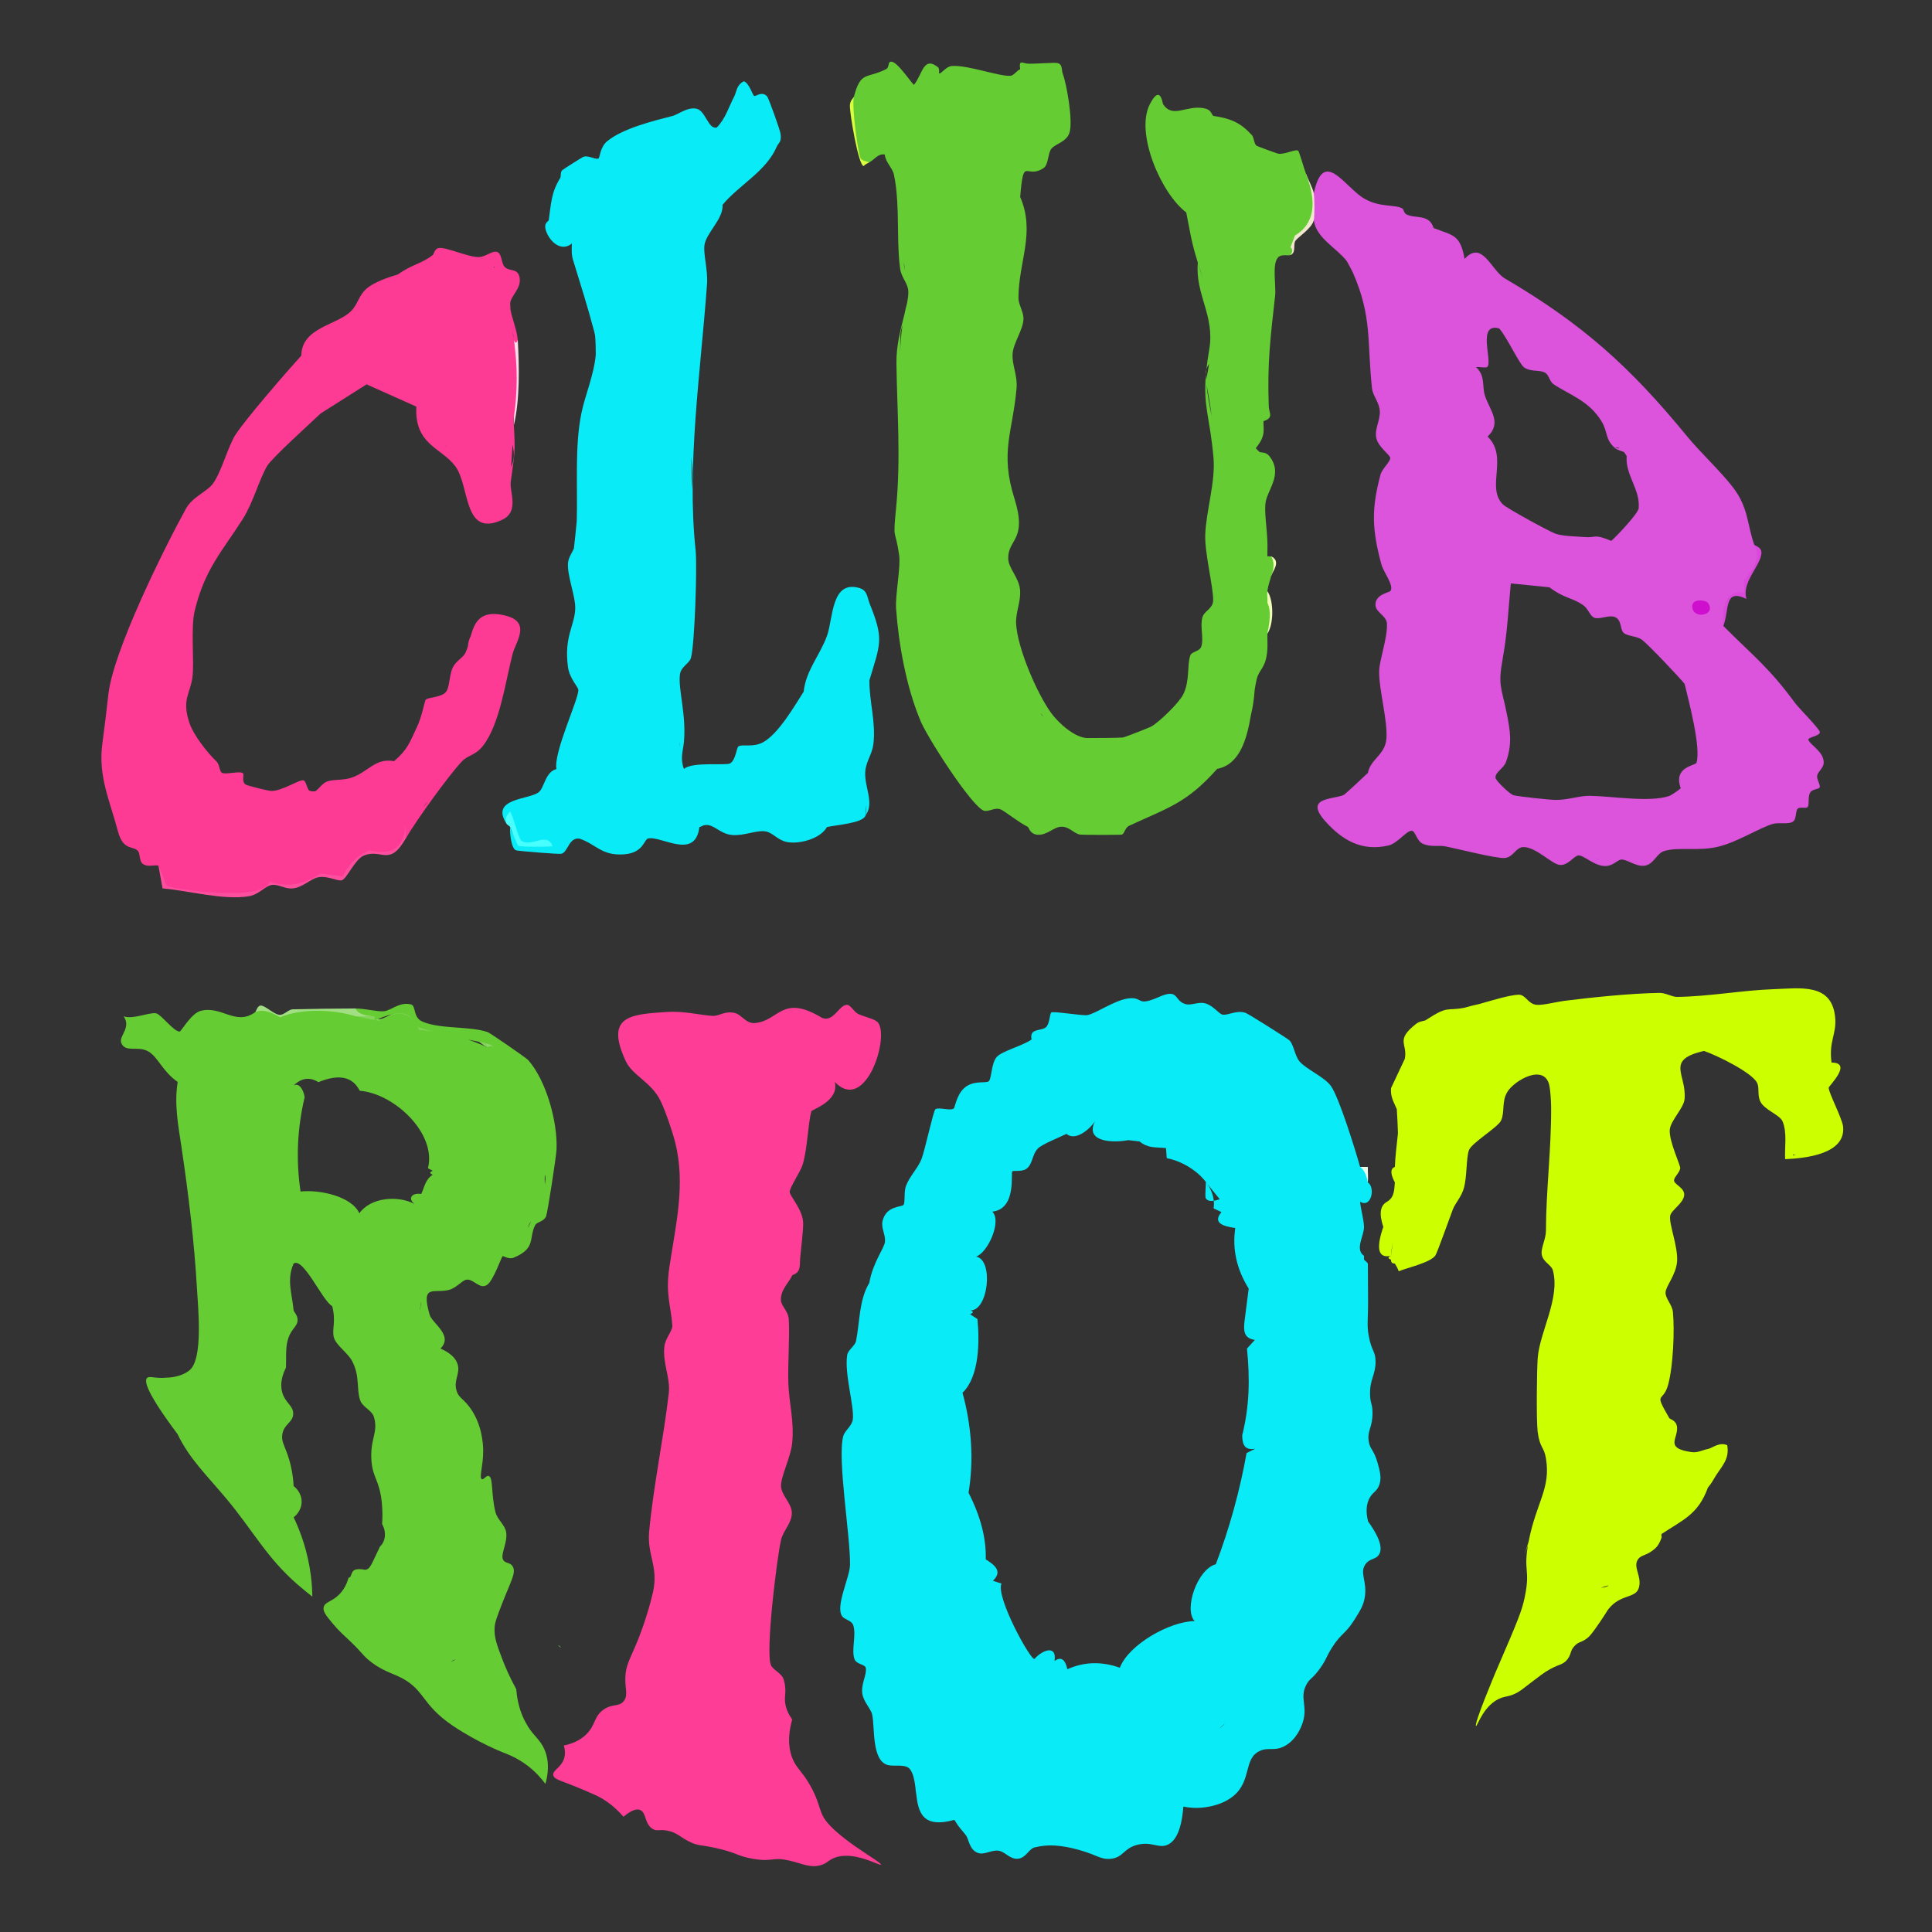
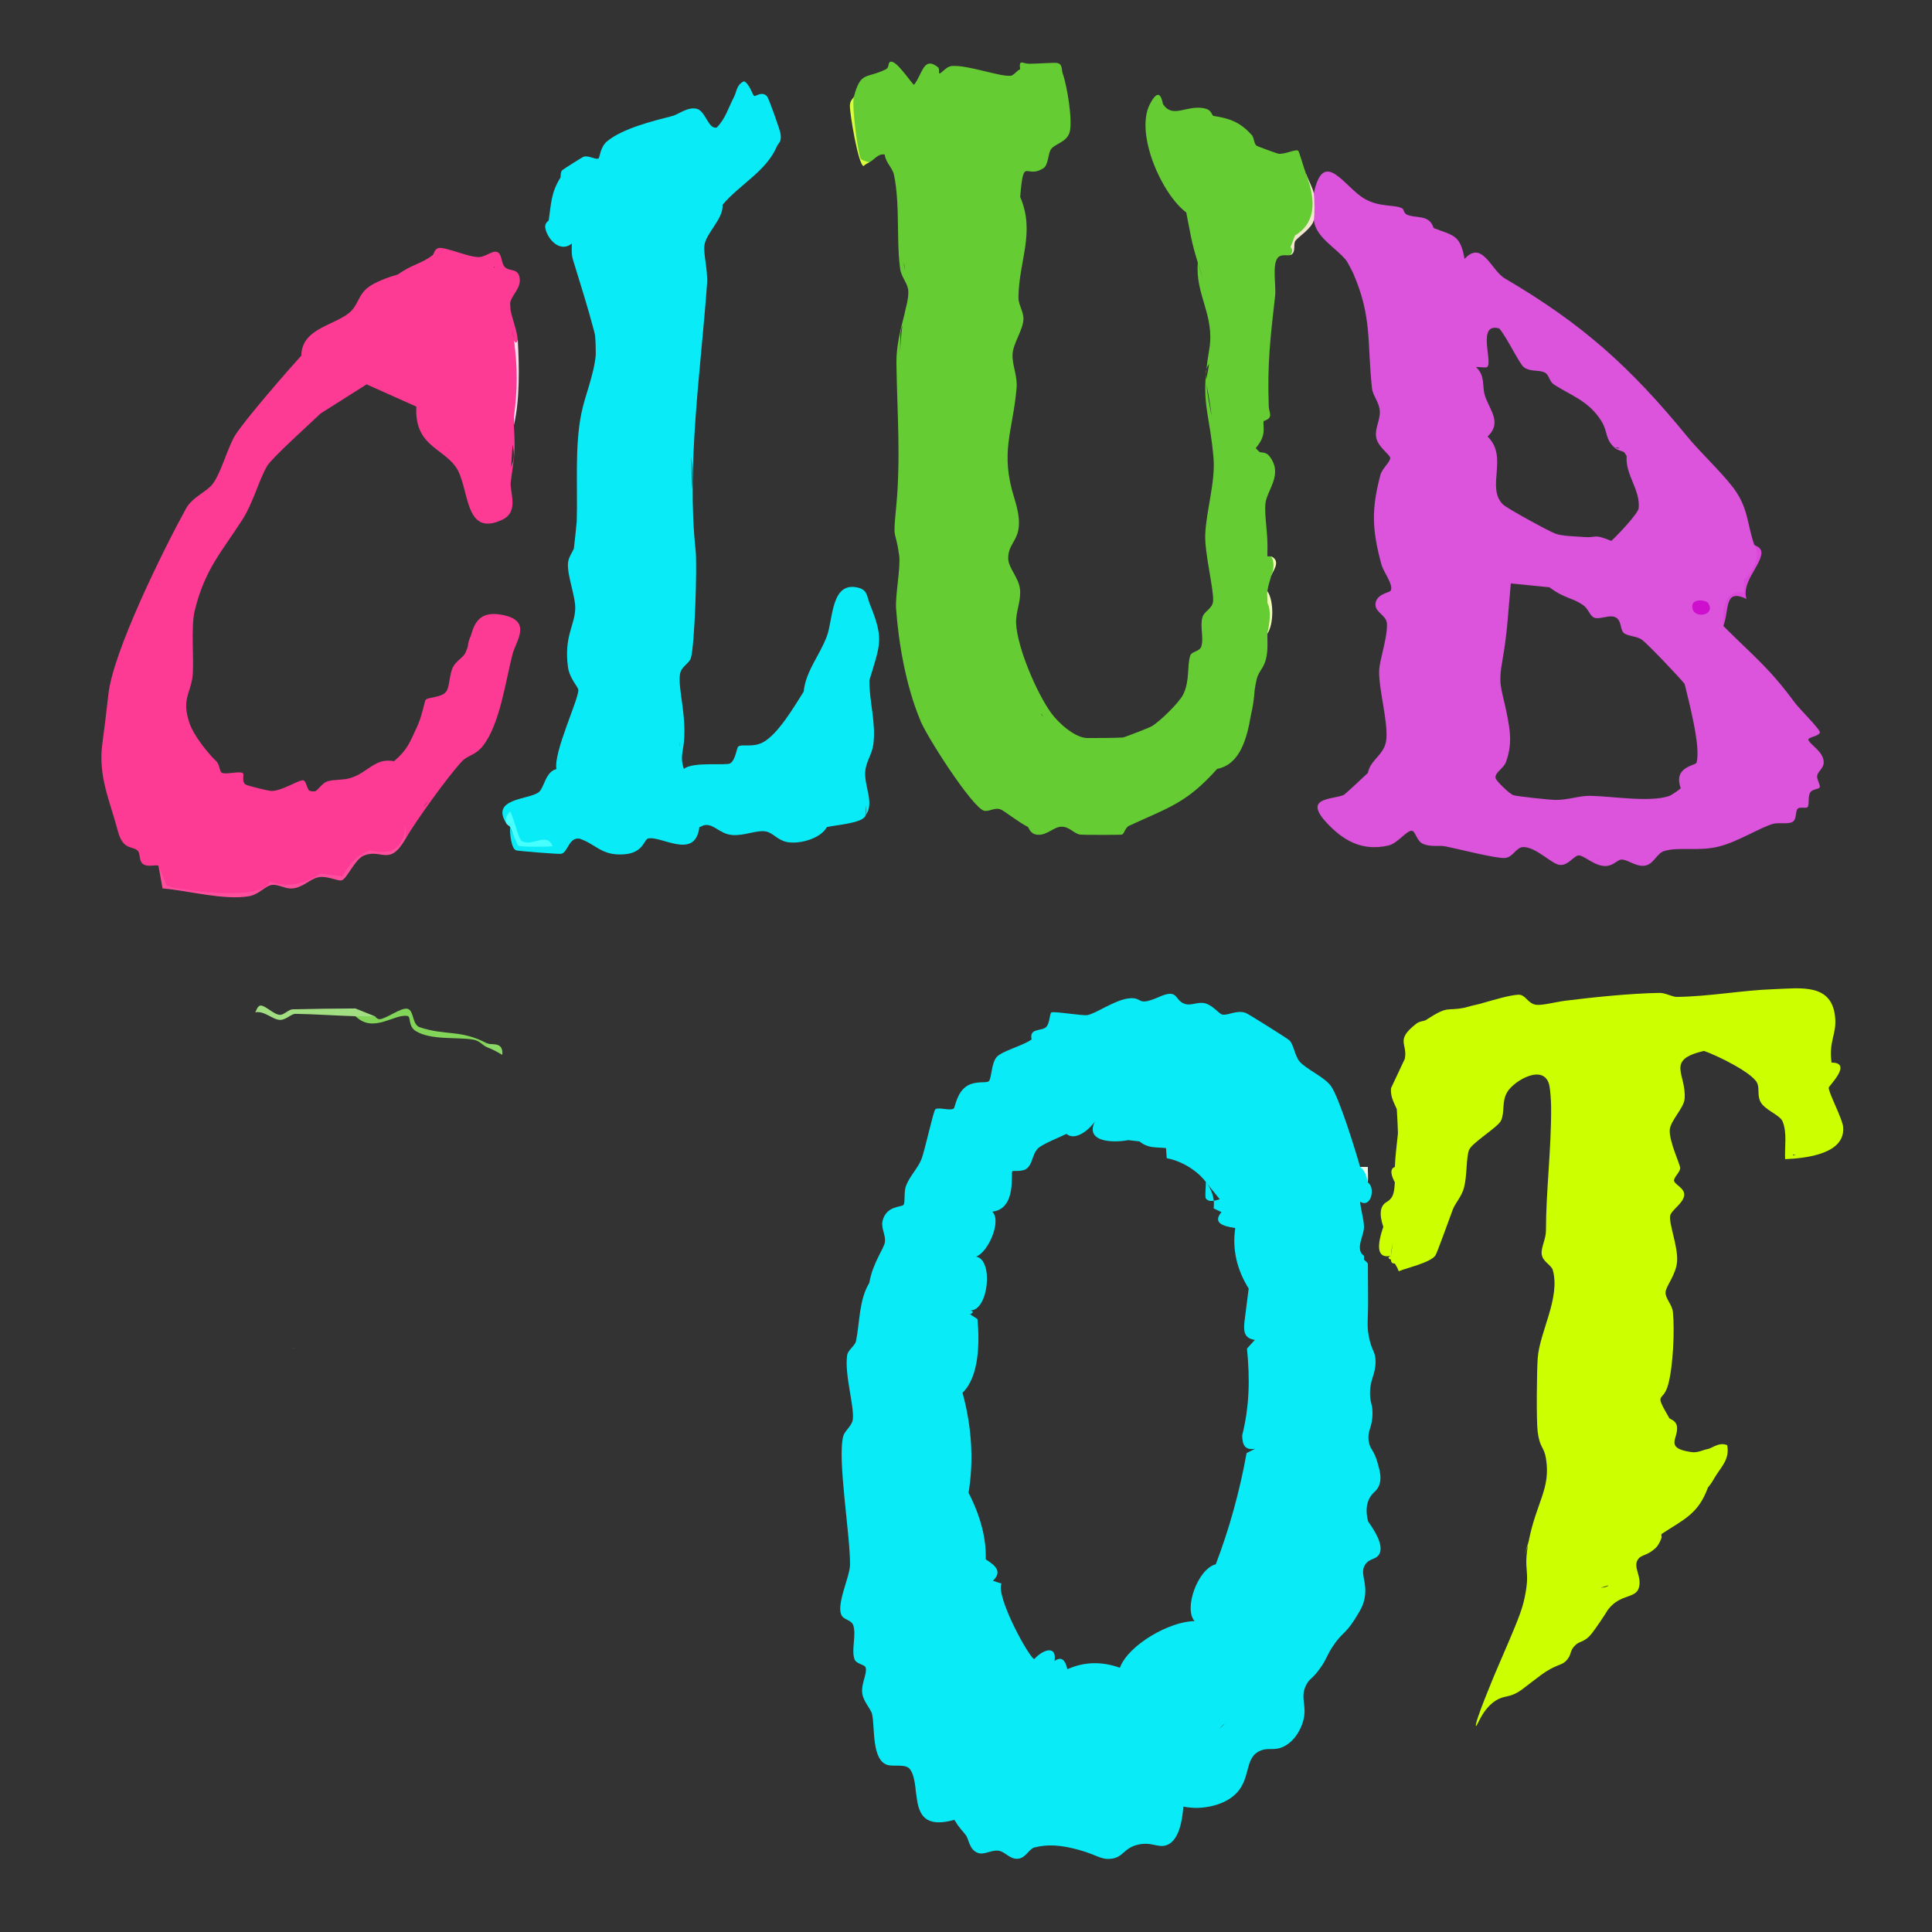
<svg xmlns="http://www.w3.org/2000/svg" viewBox="0 0 500 500" id="Layer_1">
  <rect x="0" y="0" width="500" height="500" fill="#333333" stroke="none" />
  <defs>
    <style>.cls-1{fill:#82d558;}.cls-2{fill:#fe3e96;}.cls-3{fill:#8cd866;}.cls-4{fill:#09ecf8;}.cls-5{fill:#ce0fce;}.cls-6{fill:#d8fe3e;}.cls-7{fill:#fedbeb;}.cls-8{fill:#d7fe3a;}.cls-9{fill:#fe4f9f;}.cls-10{fill:#da49da;}.cls-11{fill:#a2df83;}.cls-12{fill:#fe3b94;}.cls-13{fill:#6c3;}.cls-14{fill:#e6feee;}.cls-15{fill:#f1e7cf;}.cls-16{fill:#49fefe;}.cls-17{fill:#f0feb7;}.cls-18{fill:#cf0;}.cls-19{fill:#dc53dc;}</style>
  </defs>
  <path d="M225,156c-.62-1.51-.49-3.26-2.72-3.86-7.2-1.97-6.65,7.98-8.25,12.4-1.82,5.04-5.48,9-6.04,14.46-2.38,3.72-6.47,10.83-10.44,13.06-2.67,1.49-5.34.44-6.42,1.09-.55.33-.67,3.46-2.15,4.41-1,.64-9.87-.51-11.98,1.45-1.03-2.77-.23-4.6,0-7.01.66-7.05-1.55-13.75-1.03-17.46.29-2.09,2.39-2.76,2.83-4.24.99-3.29,1.66-23.83,1.23-27.83-2.37-22,1.31-46.29,2.95-68.98.25-3.48-.93-7.5-.69-9.87.33-3.29,4.95-6.87,4.71-10.62,4.28-5.15,11.26-8.63,14-15,.5-1.16,1.3-1.1,1.01-3.37-.13-.98-3.07-9.24-3.5-9.7-1.38-1.47-2.92.14-3.36-.11-.38-.22-1.26-3.33-2.65-3.79-1.67.84-1.82,2.25-2.27,3.44-.08.17-.16.34-.23.54-1.4,2.66-2.28,5.78-4.51,8-2.2.53-2.88-4.3-5.16-4.85-2.36-.58-4.69,1.43-6.32,1.86-4.94,1.27-12.87,3.2-16.92,6.57-1.73,1.44-1.89,4.2-2.16,4.39-.71.49-2.59-.88-3.95-.4-.3.11-5.23,3.23-5.46,3.46-.57.56-.3,1.65-.51,1.98-2.37,3.8-2.36,6.58-3,11-.03.22-1.21.62-.85,2.19.65,2.84,3.86,6.28,6.84,3.81-.05,1.42-.14,2.82.29,4.21,2.01,6.52,3.87,12.41,5.48,18.52.1.37.17.73.24,1.1.14,1.65.19,3.3.18,4.96-.48,5.29-2.79,10.52-3.73,15.16-1.75,8.66-.93,18.48-1.2,27.95-.22,2.35-.46,4.7-.74,7.05-.54,1.21-1.38,2.32-1.51,3.64-.32,3.24,1.99,8.73,1.86,11.97-.18,4.44-2.91,7.12-1.89,14.98.4,3.03,2.64,5.19,2.69,5.97.15,2.36-6.48,16.2-5.66,20.5-2.97.76-3.1,4.95-4.68,6.07-2.63,1.86-12.4,1.52-8.32,7.93.63-.27.99-.77,1.08-1.51.45,5.19,2.71,8.45,8.76,6.73l.13.05c-4.6,1.27-7.59-.14-8.98-4.26-.07,1.4.25,5.73,1.66,6.05.75.17,11.12,1.04,11.67.86,1.75-.57,1.86-4.29,4.67-3.91,4.39,1.5,5.66,4.47,11.48,4.06,5.08-.36,5.17-3.83,6.23-4.09,3.32-.84,12.23,5.72,13.29-2.96.46-.13.79-.28,1.03-.44,2.6-.71,4.07,2.21,7.47,2.49,3.14.26,6.41-1.38,8.76-.91,1.75.35,2.93,2.13,5.2,2.68,3.06.73,8.86-.71,10.54-3.82,2.47-.58,9.37-1,10-3,.08-.88.12-1.75.14-2.63.09,1.03.07,1.94-.14,2.63,2.42-3.3-.42-7.48-.06-11.5.23-2.55,1.75-4.3,2.09-6.96.7-5.58-1.07-11.02-1.03-16.53,2.85-9.53,3.84-10.59,0-20ZM175.81,193.31c.05-.42.11-.85.19-1.31,0,.4-.08.84-.19,1.31ZM179.15,126.72c-.14-2.9-.21-5.78-.22-8.67.24,2.94.39,5.85.22,8.67Z" class="cls-4" />
  <path d="M143,219c-1.26.2-8.44.19-8.87-.12-.22-.16-1.76-3.99-2.13-4.88-.1-.25-.91-.57-1-1-.32-1.56.21-1.95,1-3,.97,1.5,2.11,6.96,2.93,7.57,2.52,1.86,6.66-2.47,8.07,1.43Z" class="cls-16" />
  <path d="M329,149v-5c2.7,1.24.23,4.04,0,5Z" class="cls-17" />
  <path d="M454,141c.08.22,2.05.55,1.85,2.3-.38,3.31-5.17,7.5-3.86,11.7-5.89-2.81-4.37,2.76-5.99,7-.41-.41-1.85-.7-1.88-1.48-.01-.38,1.35-2.09,1.67-3.25,1.15-4.17-1.88-4.8,5.2-4.27-2.42-4.79,1.1-3.87,1.97-5.77.66-1.45.56-4.48,1.03-6.22Z" class="cls-10" />
  <path d="M470.29,200.69c.22-1.03,1.59-1.9,1.68-3.18.19-2.88-3.41-4.63-3.96-6.01-.29-.72,2.93-.98,2.98-1.99.04-.77-5.46-6.25-6.42-7.56-6.74-9.18-10.68-12.05-18.56-19.94-.29-3.83-.06-9.41,5.39-8.69l-.05-3.14c2.17-2.33,4.59-6.26,2.66-9.17-1.9-5.38-1.46-9.6-5.56-14.94-3.25-4.22-8.49-9.06-11.84-13.16-14.72-17.98-27.08-29.08-47.12-40.83-3.6-2.11-5.87-10.1-10.46-5.07-1.1-6.45-3.15-6.06-8.01-8-1.14-3.7-4.65-2.35-7-3.51-.68-.33-.79-1.36-1-1.49-1.95-1.21-5.75-.2-9.91-2.59-5.12-2.94-10.56-13.37-13.09-1.41-.97,1.55-.92,5.59,0,7,.57,4.57,5.86,7.12,8.5,10.52.56.98,1.1,1.98,1.6,2.99,5.05,11.54,3.64,17.85,4.95,29.94.22,2.04,1.94,3.65,2.03,6.06.08,2.31-1.36,4.42-.93,6.75.43,2.36,3.56,4.41,3.62,5.23.07.98-2.09,2.79-2.5,4.29-2.42,8.99-2.21,14.31.21,23.25.55,2.04,3.2,5.3,2.42,6.8-.05.06-.1.11-.15.17-.7.44-3.82.93-3.8,3.52.02,1.99,2.88,2.75,2.97,4.91.16,3.64-1.9,9.23-2.01,12.1-.17,4.64,2.29,13.04,1.86,17.76-.37,4.07-4.1,5.16-4.78,8.73-.91.85-5.88,5.54-6.27,5.71-2.89,1.23-10.32.57-4.74,6.81,4.44,4.96,9.46,7.83,16.3,6.27,2.51-.57,4.85-4.14,6.2-3.79.84.22,1.16,2.64,2.75,3.34,2.08.92,4.02.32,5.76.66,3.2.62,13.37,3.24,15.49,3.01,2.22-.24,2.8-2.83,4.8-2.82,3.28.02,7.32,4.43,9.36,4.62,2.22.2,3.65-2.38,4.85-2.46,1.39-.09,4.16,2.82,7.02,2.75,1.96-.05,3.07-1.58,3.99-1.67,1.51-.15,3.73,1.82,5.96,1.6,2.5-.24,3.2-3.21,5.22-3.82,3.89-1.16,8.98.19,14.3-1.2,4.86-1.27,10.06-4.64,13.71-5.79,1.61-.51,4.2.22,5.37-.66.91-.68.53-2.72,1.2-3.34.51-.47,2.14.03,2.51-.37.56-.59-.04-2.62.73-3.85.48-.76,2.07-.79,2.36-1.18.42-.58-.8-2.11-.59-3.14ZM384.26,102.24c-.74-2.44.19-4.96-2.26-7.23.79-.12,2.54.29,2.92-.06,1.44-1.34-2.79-11.58,3.08-9.95,2.06,2.39,5.25,9.27,6.42,10.08,1.84,1.27,4.08.52,5.56,1.44.86.54,1.08,2.26,2.08,2.92,4.11,2.75,9.12,4.21,12.41,9.59,1.76,2.89.81,4.6,3.53,6.96.39-.22.79-.2,1.18,0-.35.04-.74.06-1.18,0,.58.51,1.62.68,2.32,1.03.22.3.45.64.66,1.02-.4,4.84,3.55,8.65,3.11,13.47-.12,1.38-5.64,7.2-7.1,8.47-4.78-1.96-3.6-.72-7-1-2.31-.19-5.68-.19-7.56-.91-1.74-.67-12.47-6.52-13.49-7.54-4.43-4.44,1.51-12.27-3.95-17.55,3.87-3.7.44-6.87-.74-10.76ZM412.96,222.14c.32.14.65.3.97.48-.31-.12-.64-.28-.97-.48ZM432,206c-5.13,1.73-14.72.04-20.55-.04-2.81-.04-5.56,1.09-8.92,1.06-1.54-.02-9.72-.9-10.84-1.22-.95-.27-4.51-3.7-4.64-4.44-.25-1.43,2.08-2.47,2.68-4.12,1.7-4.66,1.12-8.11.2-12.69-1.4-6.95-2.3-7.06-1.02-14.16,1.2-6.63,1.45-12.75,2.09-19.4l9.99,1c4.05,3.03,5.68,2.52,8.76,4.64,1.32.9,1.75,2.89,2.9,3.25,1.65.52,4.06-1.04,5.65,0,1.4.92.98,3.02,1.89,3.89.96.91,3.34.79,4.72,1.79,1.6,1.16,9.52,9.52,11.07,11.44,1.05,4.41,4.28,16.37,3.07,20.4-.22.75-6.13.98-4.07,6.6-.55.51-2.39,1.79-3,2Z" class="cls-19" />
  <path d="M442,156.01c2.24,3.15-3.36,4.29-3.99,1.47s3.47-2.2,3.99-1.47Z" class="cls-5" />
  <path d="M340,50c.2,1.34.27,5.85,0,7-.5,2.11-3.95,4.25-4.72,5.28-.71.96.26,3.05-1.28,3.72,0-.67,0-1.33,0-2-.09-6.44,1.2-2.6,3.07-4.63,3.52-3.79.53-9.88.93-14.37.48,1.28,1.83,3.88,2,5Z" class="cls-15" />
  <path d="M221,25c.55,4.51,1.06,9.08,1.98,13.54.44,2.16-.97,3.39,2.02,1.46-.2.33.13,1.42,0,2-.54.26-1.07.54-1.5.97-1.36-.21-3.56-13.39-3.55-15.56,0-1.5.93-1.96,1.05-2.41Z" class="cls-6" />
  <path d="M328,164c.06-2.37-.3-4.76,0-8-.5-1.1-1-2.21,0-3,1.66,2.34,1.71,8.46,0,11Z" class="cls-17" />
  <path d="M338,45c-.47-1.24-1.78-5.8-2.03-5.99-.7-.51-3.44,1.04-5.19.76-.29-.05-5.29-1.87-5.54-2.03-.72-.47-.71-2.17-1.23-2.75-3.04-3.33-5.54-4.31-10-5-.6-.44-.41-1.62-2.48-1.99-4.6-.83-7.96,2.74-10.52-1.01,0-.02-.02-.04-.03-.07-.19-.63-.79-5.07-3.43.11-3.79,7.44,2.94,23.07,9.45,27.95,1.09,5.43,1.24,7.35,3,13,.51,1.42.95,2.83,1.35,4.23-.47-1.47-.93-2.89-1.35-4.23-.75,8.24,4.46,13.66,2.95,22.45-.33,1.95-.57,3.64-.74,5.16.15-.54.41-1.02.71-1.46-.2,1.39-.46,2.77-.78,4.14-.03-.51-.05-1-.05-1.47-.75,8.55,1.05,11.18,1.96,21.69.54,6.24-1.93,13.8-2.14,19.98-.16,4.72,2.23,14.03,2.04,17.07-.13,1.99-2.28,2.61-2.74,4.13-.74,2.42.41,5.51-.34,7.69-.46,1.33-2.49,1.18-2.85,2.34-.84,2.65-.07,6.46-1.79,9.99-1.05,2.15-6.09,7.06-8.21,8.29-.67.39-7.05,2.87-7.45,2.89-2.13.13-6.61.13-9.08.14-3.28.02-7.62-3.94-9.48-6.52-3.72-5.16-8.7-16.79-9.04-23.05-.17-3.12,1.3-5.7,1.01-8.84-.29-3.14-3.05-5.58-3.06-8.13-.02-5.09,5.02-4.63,1.6-15.49-3.79-12.04-.45-17.04.56-28.5.29-3.3-1.21-6.03-1.03-8.89.19-2.87,2.78-6.28,2.82-9.09.02-1.81-1.31-3.74-1.3-5.37.04-9.54,4.44-16.94.45-26.15.9-10.94,1.39-4.44,6.03-7.46,1.27-.83,1.11-3.56,1.91-4.84.91-1.45,4.06-1.81,4.84-4.41.89-2.94-.66-12.17-1.79-15.29-.33-.92.04-2.43-1.45-2.68-.84-.14-5.57.22-7.26.2-1.71-.02-2.65-1.33-2.29,1.48-.65,0-1.59,1.58-2.51,1.64-3.01.19-10.88-2.78-15.06-2.55-1.7.09-2.91,2.22-3.41,1.9-.07-.04.19-1.22-.33-1.61-3.77-2.91-3.92,1.84-6.19,4.62-1.44-1.55-4.5-6.26-6-6.01-.83.14-.24,1.46-1.25,1.96-5.02,2.51-6.5.38-8.26,7.05-.68,2.31,1.16,15.74,1.84,16.2.45.31.78.45,1.04.47.18.14.53.25,1.12.33,1.32-.63,2.18-2.3,3.98-1.99.12,1.93,1.97,3.43,2.36,5.18.46,2.14.71,4.46.85,6.84.03.9.07,1.79.12,2.68.16,5.17.02,10.47.64,14.84.34,2.42,2.05,3.74,2.12,5.91.03.88-.11,1.9-.34,3.04-.26.99-.49,1.98-.69,2.96-.92,3.64-2.11,8.02-2.05,12.54.18,12.68,1.16,24.68-.08,37.42-.88,9.09-.27,4.92.78,12.24.45,3.13-1.03,10.41-.79,13.84.64,9.15,2.62,20.06,6.09,28.5,1.22,3.77,13.69,23.14,16.7,23.84,1.34.31,2.7-.94,4.26-.35.95.36,4.59,3.31,7.04,4.52.29.14.54,1.89,2.51,2.04,2.45.19,4.13-1.97,6.08-2.07,2.2-.11,3.25,1.78,4.99,2.04.63.09,10.2.1,10.72,0,.74-.15.78-1.76,1.94-2.3,10.27-4.76,14.83-5.81,22.76-14.71,5.83-1.12,7.69-7.63,8.75-13.98.49-2,.81-4.15.96-6.45.16-1.02.33-1.98.54-2.82.63-2.63,2.47-2.84,2.75-7.75.08-1.32-.03-2.67,0-4,.51-2.54,1.12-5.74,0-8,.09-.97-.14-2.06,0-3,.25-1.75.68-2.63,1-4,.79-1.87.79-3.54,0-5h-1c.02-.33-.02-.67,0-1,.22-4.73-.79-9.29-.52-12.54.3-3.59,4.83-7.69.98-12.47-.89-1.1-2.26-.81-2.46-.99-.37-.34-.68-.6-1-1,.96-1.24,1.79-2.38,2-4,.12-.94-.05-2.02,0-3,2.73-.87,1.42-2.13,1.36-3.76-.4-11.42.44-17.88,1.65-28.73.3-2.65-.95-8.6.96-10.06.89-.68,2.44-.19,3.02-.44.49-.72.69-1.41,0-2l1.15-3.04c4.9-2.94,5.85-8.26,2.85-15.96ZM312.24,99.59c.56,2.73,1,5.4,1.32,8.01-.56-2.76-1.07-5.52-1.32-8.01ZM233.95,68.55c-.03-.23-.05-.48-.08-.71.12.67.26,1.33.4,2-.14-.4-.25-.81-.32-1.29ZM232.97,91.15c-.01-1.64,0-3.44.06-4.53.05-.81.26-1.63.54-2.48-.36,2.36-.56,4.7-.6,7.01ZM269.69,185.15c-.07-.09-.14-.19-.21-.29-.02-.06-.03-.12-.05-.18.19.26.39.52.59.77l-.33-.31ZM314.83,157.3s0,.02,0,.02c0-.03,0-.05,0-.08,0,.02,0,.04,0,.05Z" class="cls-13" />
  <path d="M312.08,96.48c0,.11,0,.24,0,.35.03-.39.07-.8.12-1.21-.07.27-.12.56-.13.86Z" class="cls-8" />
  <path d="M105,217c-4.32,7.54-6.25,2.4-10.97,4.49-2.23.99-4.32,6.05-5.61,6.34-1.06.24-3.54-1.16-5.83-.83s-4.26,2.85-7.16,2.94c-1.71.05-3.35-1.06-4.9-.94-1.86.15-3.4,2.48-6.08,2.94-6.58,1.12-15.72-1.48-22.38-2.02l-1.07-5.93c2.28.64,1.7,3.52,2.95,4.5,2.37-.68,3.69,1.07,5.51,1.37.89.15,2.22-.84,3.09-.72,3.37.45,7.09,2.03,10.73,1.64,3.27-.35,5.11-3.35,6.36-3.59,1.4-.27,3.18,1.29,4.85,1.34,3.83.13,5.86-2.95,8.25-3.4s4.22,1.12,5.63.94c.43-.05,3.64-5.71,5.68-6.61,2.33-1.03,3.66.42,5.34.24,5.21-.58,4.08-3.22,5.63-6.71,1.31-.17,1.31,1.16,0,4Z" class="cls-9" />
  <path d="M133,110c-.04-.66.03-1.34,0-2-.29-6.69.43-13.95,0-20h1c.39,6.78.55,15.48-1,22Z" class="cls-7" />
  <path d="M130.26,159.18c-6.04-1.25-7.44,1.91-8.42,5.39-.42.84-.69,1.75-.76,2.73-.18.58-.38,1.15-.63,1.66-.58,1.23-2.42,2.07-3.25,3.75-.93,1.89-.81,5.01-1.72,6.28-1.14,1.59-4.87,1.4-5.35,2.16-.2.31-1.02,4.48-2.15,6.85-1.95,4.13-2.44,5.96-6,9-4.88-.97-6.76,2.93-11.18,4.32-2.1.66-4.38.33-6.09.91-1.27.42-2.14,1.92-3.1,2.54-.54.11-1.08.06-1.68-.22-.58-.86-.76-2.56-1.51-2.61-1.21-.08-5.38,2.73-8.12,2.76-.86,0-6.1-1.32-6.68-1.64-1.2-.67-.36-2.56-.72-2.91-.71-.7-3.93.28-5.3-.08-.86-.22-.66-2.14-1.62-3.06-2.36-2.26-5.85-6.71-6.91-9.78-2.12-6.17.15-7.64.73-11.94.54-3.98-.5-12.8.6-17.28,2.67-10.87,7.06-15.26,12.42-23.67,2.69-4.23,4.11-9.9,6.29-13.71,1.16-2.03,11.33-11.2,13.87-13.63l11.89-7.53,12.88,5.76c-.52,9.89,6.47,10.6,10.08,15.42,3.83,5.1,1.97,18.65,12.15,13.86,4.49-2.11,1.86-7.2,2.2-9.78.91-7.07,1.27-7.05.8-14.72v-2c.99-6.79.99-13.45,0-20-.14-.87-.25-1.72-.37-2.58.16.74.29,1.57.37,2.58.38.86.72.87,1,0-.14-2.49-1.46-5.52-1.86-7.85-.03-.57-.07-1.14-.09-1.7.29-2.09,2.92-3.84,2.45-6.57-.45-2.66-2.73-1.48-3.94-2.89-.73-.84-.66-2.85-1.5-3.56-1.27-1.07-3.15,1.07-5.14,1.09-2.8.02-8.53-2.66-10.34-2.34-1.14.2-1.23,1.56-1.57,1.83-2.97,2.29-5.37,2.39-9,5-2.36.67-6.15,2.02-7.96,3.54-2.2,1.84-2.36,4.09-4.11,5.89-3.61,3.72-12.86,4.25-12.93,11.57-3.47,3.81-14.25,16.2-17.03,20.47-1.98,3.05-3.66,9.79-5.94,12.79-1.49,1.97-5.23,3.34-6.9,6.37-5.78,10.5-18.8,36.83-20.06,47.96-.53,4.66-.99,8.56-1.58,12.91-1.13,8.41,2.01,14.87,4.01,22.51,1.39,5.32,3.99,3.72,5.25,5.25.56.68.24,2.54,1.21,3.28,1.24.95,3.04.18,4.04.46l2.16,5.17c.99.97,25.28,4.34,26.63-1.01,4.45,1.52,8.82.81,13.1-2.1l5.76.72c1.86-3.52,4.25-5.77,7.15-6.73,6.06,1.52,8.96-1.05,9.2-7.05v4c2.49-4.34,10.95-16.14,14.54-19.96,1.6-1.7,3.49-1.52,5.46-4.04,4.4-5.62,5.84-16.74,7.68-23.82.84-3.23,5.12-8.45-2.41-10.01ZM127.93,69.33c-.05-.08-.1-.16-.14-.23.06-.03.13-.06.19-.09-.03.12-.03.22-.05.33ZM115.7,115.52c-.25-.15-.49-.32-.7-.52.24.17.47.35.7.52ZM132.96,118.37c-.08.87-.36,1.69-.69,2.47.14-1.92.27-3.84.38-5.76.23,1.09.41,2.2.32,3.29ZM109.51,208.8c.46-.47.92-.95,1.37-1.44-.15.2-.3.39-.45.57-.32.39-.63.66-.92.87Z" class="cls-12" />
  <path d="M354,302c-.04,1.32.13,2.7,0,4-1.66-.96-1.58-2.47-2-4h2Z" class="cls-14" />
  <path d="M477,291.6c-.22-2.15-3.83-8.93-3.73-10.12.04-.44,6.3-6.5.73-6.48-.73-5.52,1.25-7.19.96-11.38-.65-9.32-8.99-7.86-15.96-7.62-8.23.29-16.46,1.88-25,2-1.22.02-2.99-1.07-4.52-1.04-7.78.12-18.03,1.23-24.48,2.04-2.09.26-5.93,1.25-7.45,1.04-2.22-.31-2.69-2.69-4.6-2.61-2.33.11-6.46,1.37-9.98,2.37-1.38.3-2.73.65-4.02,1.01-4.78.93-3.98-.71-9.95,3.19-.45.29-1.55.22-2.5.96-5.52,4.31-2.14,5.06-2.94,9.07l-3.56,7.57c-.22,2.28.81,3.81,1.49,5.45.14,2.07.23,4.15.3,6.22-.28,2.75-.71,6.01-.8,8.73-1.59.57-.72,2.65,0,4-.19,1.96-.09,3.82-2,5-1.81.95-2.14,3.12-.99,6.51-1.97,5.72-1.3,8.21,1.99,7.49.08-1.23.27-2.49.49-3.75-.16,1.25-.31,2.5-.49,3.75-.86.33-.86.67,0,1-.02.69.31,1.02,1,1,.34.53.81,1.42,1,2,2.34-.96,8.07-2.2,9.46-4.04.48-.64,3.74-9.89,4.54-11.96.66-1.7,2.24-3.24,2.89-5.62.81-3.01.55-7.67,1.28-9.71.68-1.89,7.52-5.92,8.32-7.69,1.01-2.23.1-4.9,1.61-7.38,1.84-3.03,9.67-7.54,10.9-1.6.25,1.22.43,4.11.44,5.48.08,10.78-1.33,21.66-1.34,32.02,0,2.11-1.27,4.33-1.11,5.99.21,2.1,2.49,2.79,2.89,4.23,1.99,7.19-3.42,16-3.91,22.74-.24,3.22-.38,16.29-.01,19.1.57,4.32,1.63,3.74,2.15,6.91,1.27,7.8-2.5,11.27-4.48,21.42-1.56,7.98.55,6.99-1.04,14.54-.73,3.46-1.58,5.59-7.53,19.36,0,0-5.73,13.59-5.05,13.89.33.15,2-5.69,6.6-7.3,1.19-.41,1.82-.29,3.44-1.03,1.41-.65,2.04-1.27,4.58-3.2,1.85-1.41,2.78-2.11,3.43-2.52,3.35-2.1,4.35-1.6,5.59-3.19,1.12-1.42.6-2.2,1.92-3.54,1.1-1.12,1.62-.74,3.13-1.88.64-.48,1.21-1.05,3.43-4.32,1.92-2.83,1.68-2.68,2.19-3.32,3.13-3.92,6.97-2.63,7.82-5.44.9-2.95-1.69-5.45-.16-7.46.93-1.22,2.18-.76,4.42-2.78.58-.52,1.1-1.3,1.61-2.7.11-.3-.11-.72,0-1,5.74-3.76,9.52-5.17,12-12,1.19-1.49,1.15-1.63,2-3,1.6-2.57,3.66-4.38,3-7.99-2.07-.91-3.92.8-5,.99-1.45.27-2.62,1.04-4.26.8-6.94-.99-3.53-3.41-3.71-6.32-.12-1.96-1.81-2.11-2.03-2.49-4.18-7.27-1.62-3.59-.25-8.76,1.25-4.72,1.67-13.81,1.2-18.69-.18-1.86-1.95-3.47-1.91-5.05.04-1.6,2.73-4.55,2.99-8.03.28-3.88-2.19-9.79-1.78-11.86.28-1.42,3.45-3.21,3.62-5.29.15-1.92-2.57-2.73-2.63-3.81-.05-.81,1.49-2.05,1.6-3.17.08-.77-2.91-6.95-2.71-9.9.16-2.4,3.63-5.62,3.84-8,.57-6.45-5.13-10.12,5.03-12.45,3.3,1.13,12.35,5.54,13.73,8.25.64,1.24.06,3.1.78,4.72,1.03,2.31,5.09,3.51,5.82,5.27,1.23,2.96.49,6.65.66,9.77,5.17-.22,15.73-1.27,15-8.4ZM395.47,399.79c-.28.84-.58,1.67-.89,2.49.35-1.13.7-2.26,1.04-3.39-.04.3-.09.6-.14.9ZM416.01,410.51c-.54.26-1.12.36-1.73.43.66-.25,1.34-.46,2.03-.66-.12.11-.23.2-.3.24ZM464.01,299c-.02-.06-.03-.13-.04-.19.29,0,.58,0,.86,0-.29.06-.57.12-.81.18Z" class="cls-18" />
-   <path d="M227.03,264.46c-.89-.84-3.5-1.35-4.94-2.05-.99-.48-1.9-2.19-2.73-2.34-2.21-.41-3.79,5.45-7.36,2.92-9.71-5.54-10.48,1.27-16.68,1.78-2.22.18-3.38-2.14-5.08-2.59-2.57-.68-4.13.83-5.8.73-3.37-.19-7.3-1.32-11.94-1.01-9.22.62-16.01.94-10.58,12.67,1.79,3.86,6.7,5.45,9.08,10.43,1.24,2.6,3.06,7.93,3.76,10.74,2.67,10.72.17,21.07-1.5,32.02-1.1,7.2.35,9.91.74,15.24.11,1.45-1.79,3.2-2.06,5.46-.51,4.2,1.59,8.16,1.14,12.07-1.32,11.65-3.98,23.91-5.09,35.97-.54,5.87,2.47,8.98,1.01,15.5-.72,3.22-2.32,8.76-4.54,13.96-1.52,3.55-2.55,5.21-2.63,8.26-.07,2.86.76,4.47-.36,5.97-1.23,1.64-2.9.61-5.26,2.25-2.55,1.77-2,3.95-4.46,6.39-1.06,1.05-2.82,2.29-5.83,2.91.24.78.46,1.95.11,3.21-.7,2.48-3.05,3.16-2.85,4.44.14.92,1.45,1.31,3.97,2.27,0,0,3.31,1.26,6.91,2.89,1.93.88,4.56,2.47,7.3,5.62,2.36-2,3.61-2.04,4.31-1.75,1.67.7,1.09,3.65,3.27,4.92,1.15.67,1.61.02,3.74.42,2.73.51,3.41,1.85,6.21,3.09,1.85.82,2.27.55,5.96,1.33,5.98,1.27,5.84,2.18,10.09,2.89,5.18.87,4.8-.58,9.27.43,3.46.78,5.61,2.09,8.48,1.11,1.3-.45,1.49-.93,2.58-1.5,5.13-2.68,12.49,1.94,12.72,1.45.31-.65-12.93-7.6-15.24-13-.93-2.18-1.18-4.3-3.32-7.91-1.98-3.34-3.2-3.95-4.23-6.29-.9-2.06-1.6-5.33-.18-10.36-.65-.93-1.58-2.39-1.83-4.34-.25-1.91.48-3.13-.36-5.96-.51-1.71-2.69-2.43-3.29-3.71-1.51-3.24,1.47-27.42,2.57-32.4.55-2.46,2.86-4.45,2.81-7.11-.05-2.47-2.77-4.52-2.8-6.96-.03-2.44,2.54-7.49,2.89-11.03.57-5.67-.81-10.36-.99-15.49-.17-4.71.38-11.99.11-16.51-.13-2.22-1.94-3.44-2.03-4.95-.17-2.85,2.41-4.98,2.92-6.53,2.35-.72,1.9-2.62,2.06-4.45.21-2.37.83-7.21.77-9.08-.1-3.44-3.42-6.88-3.48-7.98-.07-1.14,2.8-5.2,3.4-7.25,1.19-4.07,1.32-10.27,2.19-13.63.13-.51,7.3-2.61,6.08-7.61,8.11,8.4,14.43-12.29,11.02-15.54Z" class="cls-2" />
-   <path d="M354,327c-.25-.39-.65-.69-1-1,.03-.33-.02-.67,0-1-2.44-1.7.04-5.14,0-7.5-.03-1.83-.79-4.29-1.01-6.5,2.86,1.78,4.05-3.64,2-5-.34-1.97-1-3.3-2-4-1.13-4.08-5.41-17.96-7.55-20.95-1.69-2.35-6.52-4.4-8.13-6.36-1.27-1.54-1.45-4.27-2.59-5.43-.48-.49-10.71-6.91-11.36-7.13-2.32-.79-4.42.66-5.92.46-.98-.13-2.48-2.43-4.63-2.95-1.74-.42-3.55.66-5.08.2-2.98-.9-1.56-4.13-6.74-1.85-6.16,2.71-3.91-.13-8.02.41-3.59.47-8.5,4-10.6,4.31-1.36.2-8.73-1.08-9.3-.67-.43.31-.38,2.79-1.31,3.74-1.16,1.17-4.46.18-3.78,3.22-2.04,1.56-7.57,2.96-8.99,4.5-1.51,1.63-1.33,5.84-2.15,6.36-.78.49-3.18-.16-5.41,1.08-2.79,1.56-3.26,5.64-3.57,5.91-.87.74-3.99-.41-4.79.23-.52.42-2.71,10.64-3.59,12.9-.95,2.41-3.06,4.37-4.03,6.98-.56,1.51-.15,4.31-.63,4.87-.52.61-4.44.17-5.41,4.12-.46,1.89.85,3.63.61,5.49-.22,1.68-3.19,5.42-4.04,10.55-2.7,4.47-2.45,10.18-3.44,15.05-.25,1.23-2.07,2.35-2.28,3.59-.8,4.87,1.89,13.32,1.44,16.75-.22,1.7-2.09,2.84-2.48,4.34-1.56,5.91,1.87,25.8,1.76,33.26-.05,3.25-3.84,10.67-2.05,13.28.65.95,2.47,1.06,2.89,2.35.84,2.59-.54,6.31.31,8.75.49,1.4,2.73,1.32,2.93,2.29.34,1.67-1.23,4.08-.91,6.57.29,2.23,2.23,3.94,2.57,5.52.72,3.4-.17,11.81,3.97,13.03,1.66.49,4.74-.39,5.85,1.15.81,1.13,1.12,2.76,1.35,4.5.05.65.12,1.28.22,1.86.55,4.58,1.48,9.02,9.88,6.7,1.4,2.32,1.79,2.4,3,4,.74.98.83,3.67,3.02,4.53,1.69.66,3.5-.8,5.4-.55,1.71.22,2.91,2.27,5.03,2.08,2.06-.18,2.84-2.55,4.24-2.91,3.42-.88,6.83-.69,11.61.64,4.85,1.36,5.52,2.54,8.2,2.28,3.2-.31,3.3-2.75,6.9-3.63,3.74-.91,5.39,1.02,7.71.03,1.77-.75,3.63-3.08,4.15-9.91,1.29.27,3.3.52,5.71.17,1.06-.15,4.51-.66,7.25-2.92,4.79-3.98,2.56-9.66,6.78-11.63,2.36-1.1,3.78.17,6.47-1.28,3.08-1.66,4.31-5,4.62-5.91,1.52-4.47-.9-6.5,1.05-10.07.88-1.62,1.4-1.23,3.45-4.07,1.73-2.4,1.6-3,3.12-5.41,2.38-3.76,3.44-3.46,5.78-7.16,1.49-2.36,2.34-3.7,2.7-5.76.74-4.18-1.39-6.35.16-8.62,1.13-1.66,2.74-1.18,3.58-2.63.7-1.2.73-3.53-2.86-8.49-.75-2.95-.28-4.82.35-6.01.86-1.63,1.87-1.69,2.51-3.37.69-1.8.23-3.54-.39-5.74-1.04-3.7-2-3.43-2.32-5.74-.39-2.83,1.03-3.39.99-7.33-.03-2.4-.55-2.19-.63-4.56-.13-4.05,1.39-5.03,1.42-8.51.03-2.91-1.04-2.66-1.8-6.95-.5-2.84-.08-4.03-.14-10.02-.03-3.6-.04-6.57-.05-8.56ZM312.07,305.92l3.6,4.45c-1.41.44-3.04.85-3.67-.37-.14-1.28.1-2.77.07-4.08ZM315.57,447.36c.49-.45.98-.9,1.43-1.36-.38.52-.88.96-1.43,1.36ZM322.62,376.03c-1.78,9.88-4.43,19.49-7.97,28.8-4.72,1.21-8.37,11.61-5.48,14.71-6.35.04-17.08,6.05-19.35,12.07-4.74-1.69-9.27-1.56-13.59.39-.56-2.62-1.66-3.33-3.32-2.14.68-4.2-3.04-2.96-5.19-.53-1.02.39-10.07-16.05-8.54-19.5l-2.21-.73c2.51-2.41.6-3.98-1.86-5.54.16-5.39-1.33-11.14-4.45-17.24,1.37-8.37.85-17-1.56-25.88,4.36-4.17,4.43-13.23,3.86-19.08l-1.91-1.24c.9-.38.97-.72.1-.99,4.65.1,6.06-13.16,1.44-13.93,3.05-.95,6.73-9.17,4.22-11.63,6.36-.71,4.71-10.02,5.18-10.45.23-.21,2.48.16,3.59-.6,1.72-1.18,1.45-3.65,3.02-5.29,1.08-1.13,5.61-2.88,7.4-3.79,2.33,1.99,6.02-1.19,7.38-3.26-2.75,5.47,4.81,5.62,8.61,4.88l2.91.34c2.28,1.82,4,1.44,6.86,1.72l.19,2.61c5.83,1.07,13.08,6.51,12.13,12.99l2.04.97c-2.43,2.84.57,3.7,3.57,4.11-.81,5.42.34,10.65,3.47,15.68l-1.08,8.45c-.3,2.55-.14,4.43,2.68,4.83l-2.04,2.24c.77,7.84.66,14.84-1.24,22.46.03,2.5.71,3.94,3.39,3.46l-2.23,1.11Z" class="cls-4" />
+   <path d="M354,327c-.25-.39-.65-.69-1-1,.03-.33-.02-.67,0-1-2.44-1.7.04-5.14,0-7.5-.03-1.83-.79-4.29-1.01-6.5,2.86,1.78,4.05-3.64,2-5-.34-1.97-1-3.3-2-4-1.13-4.08-5.41-17.96-7.55-20.95-1.69-2.35-6.52-4.4-8.13-6.36-1.27-1.54-1.45-4.27-2.59-5.43-.48-.49-10.71-6.91-11.36-7.13-2.32-.79-4.42.66-5.92.46-.98-.13-2.48-2.43-4.63-2.95-1.74-.42-3.55.66-5.08.2-2.98-.9-1.56-4.13-6.74-1.85-6.16,2.71-3.91-.13-8.02.41-3.59.47-8.5,4-10.6,4.31-1.36.2-8.73-1.08-9.3-.67-.43.31-.38,2.79-1.31,3.74-1.16,1.17-4.46.18-3.78,3.22-2.04,1.56-7.57,2.96-8.99,4.5-1.51,1.63-1.33,5.84-2.15,6.36-.78.49-3.18-.16-5.41,1.08-2.79,1.56-3.26,5.64-3.57,5.91-.87.74-3.99-.41-4.79.23-.52.42-2.71,10.64-3.59,12.9-.95,2.41-3.06,4.37-4.03,6.98-.56,1.51-.15,4.31-.63,4.87-.52.61-4.44.17-5.41,4.12-.46,1.89.85,3.63.61,5.49-.22,1.68-3.19,5.42-4.04,10.55-2.7,4.47-2.45,10.18-3.44,15.05-.25,1.23-2.07,2.35-2.28,3.59-.8,4.87,1.89,13.32,1.44,16.75-.22,1.7-2.09,2.84-2.48,4.34-1.56,5.91,1.87,25.8,1.76,33.26-.05,3.25-3.84,10.67-2.05,13.28.65.95,2.47,1.06,2.89,2.35.84,2.59-.54,6.31.31,8.75.49,1.4,2.73,1.32,2.93,2.29.34,1.67-1.23,4.08-.91,6.57.29,2.23,2.23,3.94,2.57,5.52.72,3.4-.17,11.81,3.97,13.03,1.66.49,4.74-.39,5.85,1.15.81,1.13,1.12,2.76,1.35,4.5.05.65.12,1.28.22,1.86.55,4.58,1.48,9.02,9.88,6.7,1.4,2.32,1.79,2.4,3,4,.74.98.83,3.67,3.02,4.53,1.69.66,3.5-.8,5.4-.55,1.71.22,2.91,2.27,5.03,2.08,2.06-.18,2.84-2.55,4.24-2.91,3.42-.88,6.83-.69,11.61.64,4.85,1.36,5.52,2.54,8.2,2.28,3.2-.31,3.3-2.75,6.9-3.63,3.74-.91,5.39,1.02,7.71.03,1.77-.75,3.63-3.08,4.15-9.91,1.29.27,3.3.52,5.71.17,1.06-.15,4.51-.66,7.25-2.92,4.79-3.98,2.56-9.66,6.78-11.63,2.36-1.1,3.78.17,6.47-1.28,3.08-1.66,4.31-5,4.62-5.91,1.52-4.47-.9-6.5,1.05-10.07.88-1.62,1.4-1.23,3.45-4.07,1.73-2.4,1.6-3,3.12-5.41,2.38-3.76,3.44-3.46,5.78-7.16,1.49-2.36,2.34-3.7,2.7-5.76.74-4.18-1.39-6.35.16-8.62,1.13-1.66,2.74-1.18,3.58-2.63.7-1.2.73-3.53-2.86-8.49-.75-2.95-.28-4.82.35-6.01.86-1.63,1.87-1.69,2.51-3.37.69-1.8.23-3.54-.39-5.74-1.04-3.7-2-3.43-2.32-5.74-.39-2.83,1.03-3.39.99-7.33-.03-2.4-.55-2.19-.63-4.56-.13-4.05,1.39-5.03,1.42-8.51.03-2.91-1.04-2.66-1.8-6.95-.5-2.84-.08-4.03-.14-10.02-.03-3.6-.04-6.57-.05-8.56ZM312.07,305.92l3.6,4.45c-1.41.44-3.04.85-3.67-.37-.14-1.28.1-2.77.07-4.08ZM315.57,447.36c.49-.45.98-.9,1.43-1.36-.38.52-.88.96-1.43,1.36M322.62,376.03c-1.78,9.88-4.43,19.49-7.97,28.8-4.72,1.21-8.37,11.61-5.48,14.71-6.35.04-17.08,6.05-19.35,12.07-4.74-1.69-9.27-1.56-13.59.39-.56-2.62-1.66-3.33-3.32-2.14.68-4.2-3.04-2.96-5.19-.53-1.02.39-10.07-16.05-8.54-19.5l-2.21-.73c2.51-2.41.6-3.98-1.86-5.54.16-5.39-1.33-11.14-4.45-17.24,1.37-8.37.85-17-1.56-25.88,4.36-4.17,4.43-13.23,3.86-19.08l-1.91-1.24c.9-.38.97-.72.1-.99,4.65.1,6.06-13.16,1.44-13.93,3.05-.95,6.73-9.17,4.22-11.63,6.36-.71,4.71-10.02,5.18-10.45.23-.21,2.48.16,3.59-.6,1.72-1.18,1.45-3.65,3.02-5.29,1.08-1.13,5.61-2.88,7.4-3.79,2.33,1.99,6.02-1.19,7.38-3.26-2.75,5.47,4.81,5.62,8.61,4.88l2.91.34c2.28,1.82,4,1.44,6.86,1.72l.19,2.61c5.83,1.07,13.08,6.51,12.13,12.99l2.04.97c-2.43,2.84.57,3.7,3.57,4.11-.81,5.42.34,10.65,3.47,15.68l-1.08,8.45c-.3,2.55-.14,4.43,2.68,4.83l-2.04,2.24c.77,7.84.66,14.84-1.24,22.46.03,2.5.71,3.94,3.39,3.46l-2.23,1.11Z" class="cls-4" />
  <path d="M92,261l5,2c-1.19,1.21-2.85,1.21-5,0-4.94-.15-10.86-.55-15.5-.62-1.16-.02-2.41,1.56-3.99,1.57-1.9.01-4.12-2.48-6.5-1.95.32-.23.54-1.73,1.45-1.76,1.23-.05,3.49,2.43,5.05,2.4,1.03-.02,2.2-1.4,3.2-1.43,5.49-.14,10.94-.19,16.3-.22Z" class="cls-11" />
  <path d="M126,270c.87.28.86.62,0,1-1.06-.41-1.79-1.65-3.52-1.95-4.1-.71-10.88.21-14.84-2.19-2.09-1.27-1.23-3.76-2.18-3.93-3.46-.6-8.84,4.61-13.45.07,1.66.05,3.34-.01,5,0,.1,0,.54.84,1.31.76,1.82-.2,5.47-3.07,7.12-2.69,1.76.4,1.16,4.11,3.21,4.79,6.8,2.24,10.46.53,17.36,4.14Z" class="cls-1" />
  <path d="M130,273c-1.53-.88-2.27-1.33-4-2v-1c1.15.6,4.3-.64,4,3Z" class="cls-3" />
-   <path d="M136.57,446.68c-1.2-1.9-2.61-4.93-2.97-9.54-1.69-3.05-2.82-5.72-3.58-7.69-1.46-3.83-2.19-5.8-2.01-8.34.09-1.34.73-3.01,2.01-6.29,2.29-5.87,3.64-7.89,2.63-9.48-.74-1.18-2.15-.59-2.56-1.96-.42-1.43,1.29-4.27.91-6.8-.29-1.97-2.29-3.25-2.79-5.29-1.18-4.86-.53-9.01-1.76-9.32-.66-.17-1.23,1.04-1.73.84-.82-.32.38-3.62.33-7.49-.02-1.54-.28-6.99-3.68-11.36-1.68-2.17-2.73-2.27-3.24-4.13-.76-2.74,1.03-4.35.3-6.76-.36-1.18-1.38-2.73-4.44-4.07,3.44-3.37-2.17-6.56-2.79-8.71-2.4-8.27,1.21-5.4,5.08-6.49,1.86-.52,3.33-2.43,4.38-2.61,1.86-.33,3.42,2.57,5.33,1.38,1.7-1.06,3.74-7.22,4.09-7.47.16-.11,1.63.89,2.83.4,5.97-2.47,3.83-5.14,5.63-8.49.41-.77,2.19-.84,2.79-2.23.37-.87,2.61-15.36,2.7-17.25.33-7.06-2.64-17.91-7.36-23.21-.51-.57-9.87-7.01-10.47-7.22-4.61-1.59-12.44-.7-16.98-2.76-2.41-1.1-1.47-4.06-2.88-4.4-3.01-.73-5.06,1.58-6.98,1.77-1.66.17-4.89-.72-7.38-.71.64,1.28,2.3,1.95,5,2l-.08.96-4.92-.96c-5.45-1.73-13.9-2.14-19.48.29-2.81-1.69-4.99-2.12-6.52-1.29-5.07,3.56-8.61-1.8-14.04-.39-2.47.64-5,5.3-5.44,5.35-1.44.14-4.82-4.47-6.13-4.72-1.68-.32-5.96,1.66-8.38.78,2.11,3-1.41,5.15-.57,6.99,1.14,2.49,4.27.56,6.94,2.09,2.59,1.48,3.62,5.12,7.63,7.91-.95,5.74.15,11.27,1,17,1.77,12,3.28,24.16,3.99,36.51.28,4.9,1.64,18.13-1.9,21.08-2.36,1.97-5.91,1.93-5.91,1.93-3.07.32-4.49-.55-5.11.09-.81.83-.04,3.92,7.89,14.53,3.07,6.41,7.61,10.7,12.66,16.74,7.02,8.41,10.38,15.24,18.51,22.28,1.54,1.33,2.85,2.37,3.71,3.03-.02-1.67-.13-3.46-.37-5.35-.77-6.18-2.62-11.3-4.46-15.17.19-.14,2.08-1.57,2.06-4.09-.03-2.45-1.85-3.83-2.06-3.98-.21-3.69-.97-6.48-1.65-8.36-.85-2.37-1.57-3.38-1.28-5.09.46-2.67,2.71-2.98,2.81-5.19.1-2.18-2.05-2.85-2.84-5.6-.66-2.31.07-4.6.93-6.35-.18-.44-.33-.75-.33-.74.16.33.28.59.33.74.05.16.07-1.36.07-2.49,0-1.63-.01-3.51.6-5.27.9-2.6,2.46-2.97,2.37-4.82-.06-1.18-.99-1.9-1.04-2.42-.39-4.29-1.84-7.77.01-12,2.51-1.8,7.57,9.83,9.99,11,1.05,3.97-.11,6,.42,8.05.54,2.11,3.62,3.99,4.78,6.25,2,3.9,1.04,6.89,2.01,9.99.58,1.86,3.03,2.58,3.59,4.4,1.23,4.05-1.12,5.7-.62,11.54.37,4.29,2.07,4.87,2.66,10.6.24,2.34.17,4.3.07,5.59.21.33.85,1.49.72,3.08-.08,1.05-.5,2.04-1.26,2.73-.49,1.05-1.12,2.4-1.92,4.04-.43.87-.9,1.81-1.74,1.95-.29.05-.55-.01-.73-.07-1.65-.23-2.33.11-2.64.51-.42.53-.49,1.57-.95,1.61-.05,0-.09,0-.12-.01-.04.11-.07.22-.12.33-.36,1.19-1.05,2.8-2.46,4.17-1.85,1.78-3.55,1.79-3.89,3.14-.27,1.09.59,2.16,2.34,4.26,1.62,1.95,2.8,2.94,4.64,4.7,3.13,3.01,2.9,3.23,4.48,4.59,2.92,2.52,5.5,3.31,7.59,4.25,7.32,3.29,5.8,7.16,14.49,12.99,6.37,4.27,12.69,6.75,12.69,6.75,1.39.55,3.84,1.44,6.55,3.51,2.18,1.67,3.67,3.44,4.6,4.71.63-2.22,1.17-5.54-.2-8.8-1.09-2.61-2.66-3.41-4.4-6.17ZM141,304c.23.56.2,1.45,0,2.55-.02-.56-.03-1.1-.03-1.62.01-.31.02-.62.03-.93ZM137.11,316.57c.08-.14.18-.26.3-.38-.28.58-.57,1.15-.84,1.69.14-.46.3-.91.55-1.31ZM126,270c.65.24,1.22.55,1.76.89-.59-.16-1.22-.14-1.76.11-1.54-.73-3.16-1.37-4.84-1.94,1.6.33,3.22.64,4.84.94ZM112.17,266.95c-1.22-.18-2.46-.34-3.74-.45-.1-.24-.2-.46-.31-.67,1.34.39,2.69.76,4.04,1.12ZM106.55,263.62c-1.99-1.86-4.79-1.67-8.4.57l-.98-.19c4.94-2.17,8.07-2.3,9.38-.38ZM109.01,337.26c-.14.61-.23,1.18-.28,1.7-.02.06-.03.13-.05.19.04-.66.16-1.4.33-2.19,0,.1,0,.2,0,.29ZM109,309c-2.61-.39-3.5,1.35-1.65,2.62-4.31-2.33-11.44-1.77-14.35,2.38-2.05-4.47-10.37-6.16-15.22-5.64-1.21-8.16-.86-16.29,1.06-24.39-.31-2.16-1.55-3.8-2.84-3.06,2.03-1.95,4.17-2.24,6.41-.85,5.28-2.18,8.85-1.44,10.69,2.23,8.81.65,19.94,10.96,17.66,20.05l1.24.67c-.86.34-.86.67,0,1-1.98,1.26-2.15,3.29-3,5ZM116.74,429.94c.42-.2.81-.35,1.19-.49-.42.29-.82.5-1.19.49ZM144.93,426.03s.13.19.25.42c-.24-.21-.49-.4-.76-.57.19,0,.36.05.5.15Z" class="cls-13" />
  <path d="M76.02,348.82c-.01.06-.01.12-.03.18l-.08-.07s.08-.07.11-.11Z" class="cls-13" />
</svg>